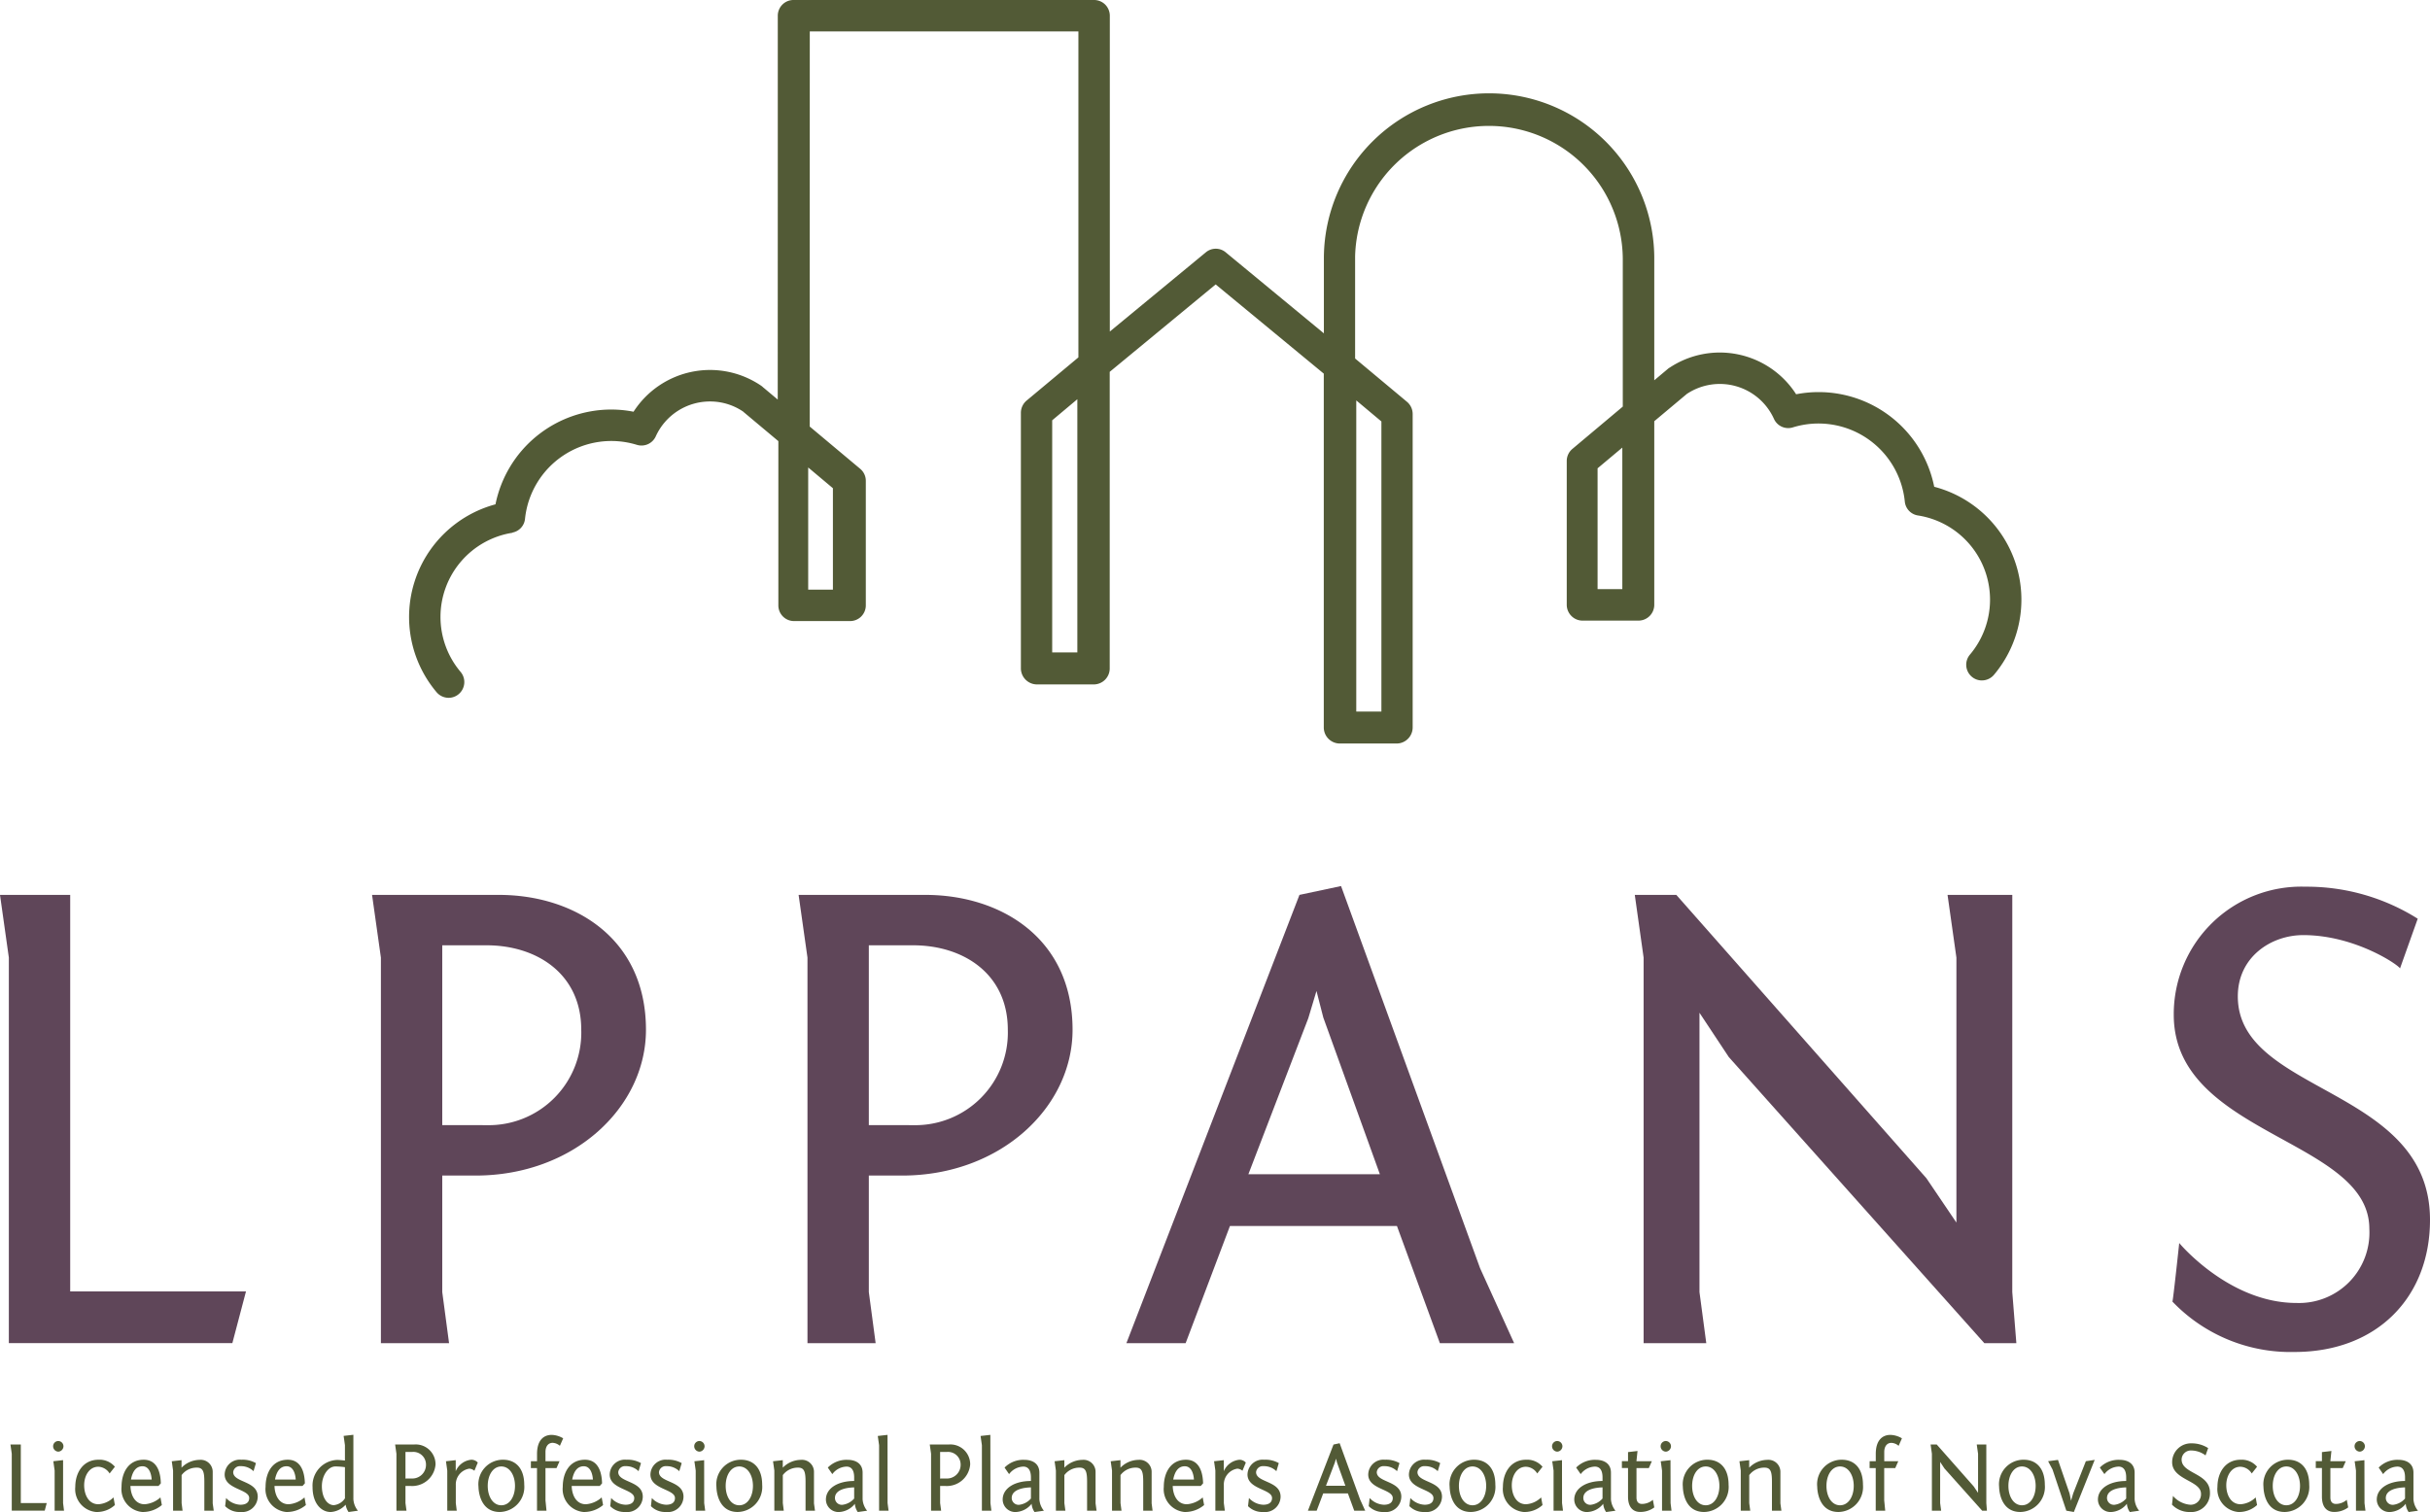
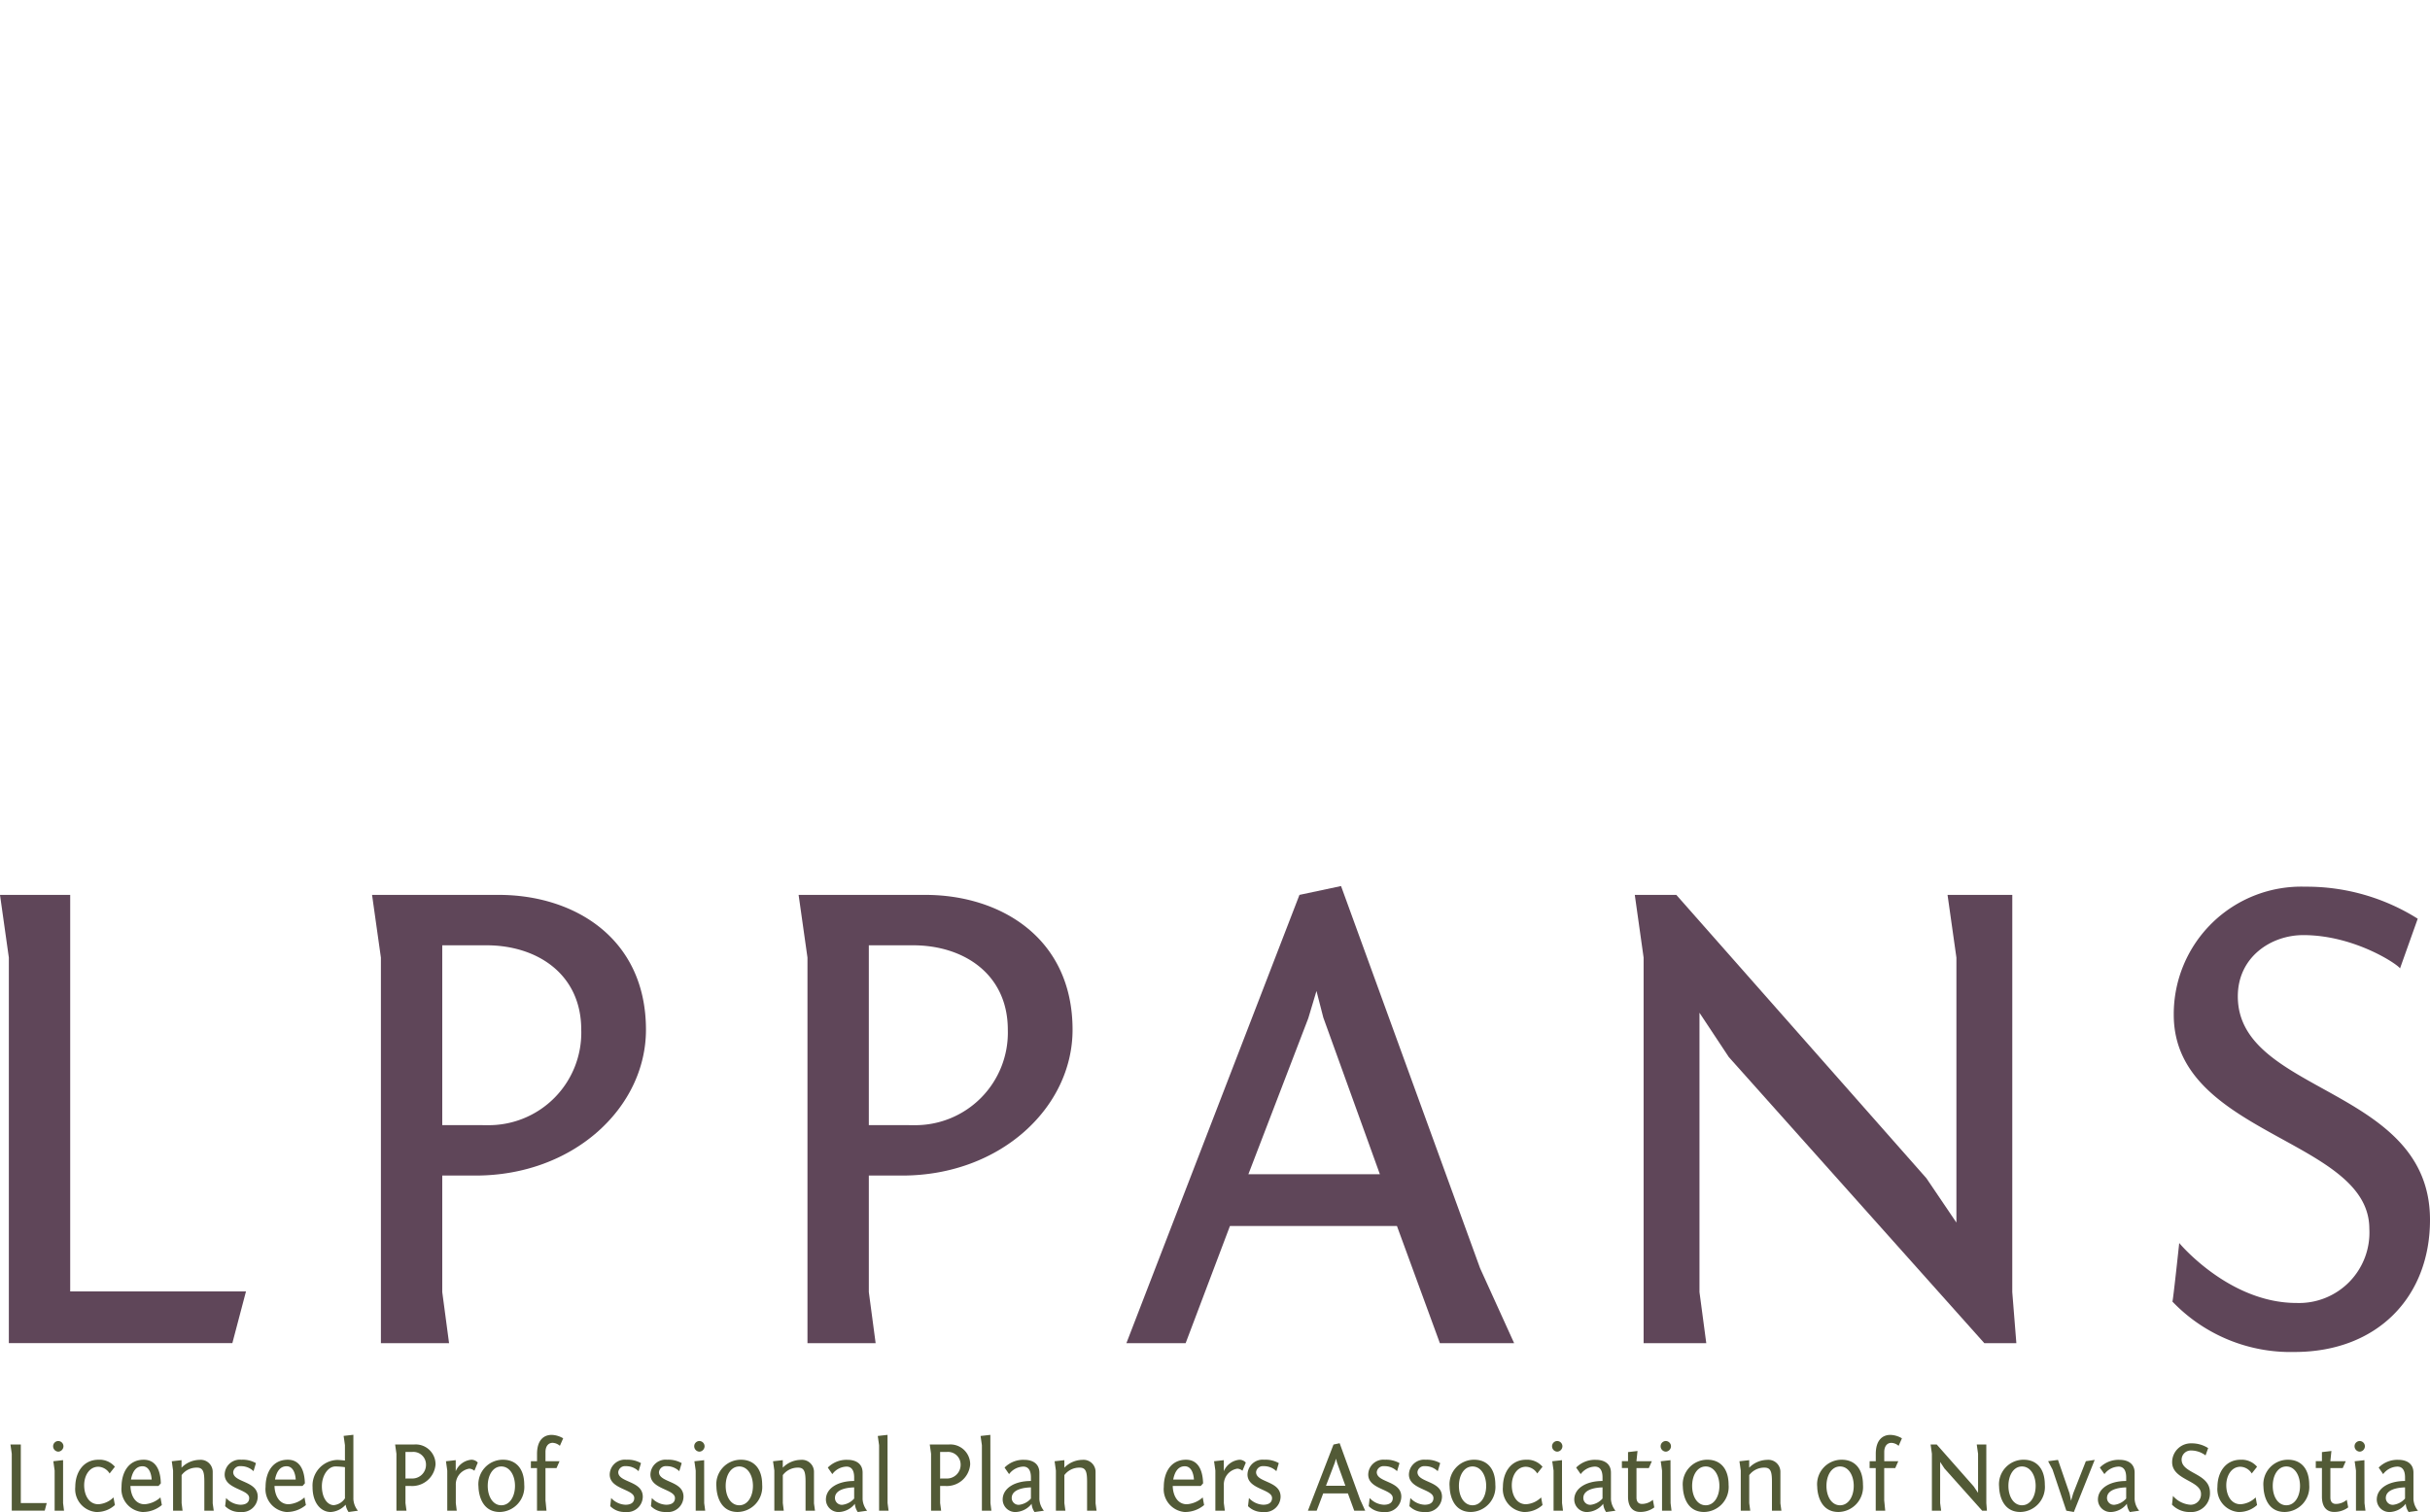
<svg xmlns="http://www.w3.org/2000/svg" id="LPPANS_Logo" data-name="LPPANS Logo" width="255.956" height="159.305" viewBox="0 0 255.956 159.305">
  <defs>
    <clipPath id="clip-path">
      <rect id="Rectangle_872" data-name="Rectangle 872" width="255.956" height="159.305" fill="none" />
    </clipPath>
  </defs>
  <path id="Path_894" data-name="Path 894" d="M0,90.96l.932,6.608v40.622H24.474l1.437-5.453H7.394V90.96Z" transform="translate(0 3.326)" fill="#5f4659" />
  <g id="Group_612" data-name="Group 612">
    <g id="Group_611" data-name="Group 611" clip-path="url(#clip-path)">
      <path id="Path_895" data-name="Path 895" d="M51.157,90.96c7.9,0,15.5,4.526,15.5,14.211,0,8.185-7.608,15.36-17.945,15.36H45.2v12.275l.717,5.384H38.738V97.568l-.932-6.608Zm-1.294,24.262a9.749,9.749,0,0,0,9.978-10.051c0-5.884-4.666-8.9-9.978-8.9H45.2v18.948Z" transform="translate(1.383 3.327)" fill="#5f4659" />
      <path id="Path_896" data-name="Path 896" d="M94.5,90.96c7.9,0,15.507,4.526,15.507,14.211,0,8.185-7.607,15.36-17.946,15.36H88.547v12.275l.717,5.384H82.085V97.568l-.934-6.608Zm-1.291,24.262a9.749,9.749,0,0,0,9.978-10.051c0-5.884-4.665-8.9-9.978-8.9H88.547v18.948Z" transform="translate(2.968 3.327)" fill="#5f4659" />
      <path id="Path_897" data-name="Path 897" d="M132.688,90.993l4.381-.931,14.646,40.268,3.585,7.894h-7.821l-4.523-12.347H125.367L120.7,138.223H114.46Zm-5.379,29.43h13.849L135.2,103.916l-.719-2.8-.861,2.869Z" transform="translate(4.186 3.294)" fill="#5f4659" />
      <path id="Path_898" data-name="Path 898" d="M205.88,132.807l.43,5.384h-3.373l-26.915-30.145-3.089-4.667v29.427l.716,5.384h-6.6V97.568l-.93-6.608h4.374l26.347,29.861,3.156,4.666V97.568l-.934-6.608h6.82Z" transform="translate(6.076 3.327)" fill="#5f4659" />
      <path id="Path_899" data-name="Path 899" d="M221.468,127.671s5.24,6.315,12.347,6.315a7.417,7.417,0,0,0,7.677-7.822c0-9.474-20.6-9.833-20.6-22.537a13.428,13.428,0,0,1,13.854-13.5A21.923,21.923,0,0,1,246.589,93.5l-1.866,5.24c-.143-.359-4.736-3.513-10.193-3.513-3.373,0-6.891,2.292-6.891,6.456,0,10.337,20.243,9.475,20.243,23.545,0,8.108-5.528,13.922-14.283,13.922a17.221,17.221,0,0,1-12.849-5.311c.069-.072.718-6.172.718-6.172" transform="translate(8.074 3.297)" fill="#5f4659" />
      <path id="Path_900" data-name="Path 900" d="M1.2,147.8l-.138-.974H2.153v6.166H4.884l-.211.8H1.2Z" transform="translate(0.039 5.37)" fill="#525a36" />
      <path id="Path_901" data-name="Path 901" d="M5.948,146.471a.558.558,0,0,1,.539.55.577.577,0,0,1-.539.571.57.57,0,0,1-.55-.571.552.552,0,0,1,.55-.55m.5,6.544.1.8H5.558v-4.235L5.42,148.6l1.028-.115Z" transform="translate(0.197 5.357)" fill="#525a36" />
      <path id="Path_902" data-name="Path 902" d="M11.265,149.822a1.454,1.454,0,0,0-1.186-.71c-.966,0-1.494.954-1.494,1.951,0,.973.455,2,1.5,2a2.48,2.48,0,0,0,1.589-.721l.148.805a2.8,2.8,0,0,1-1.991.731,2.415,2.415,0,0,1-2.182-2.646c0-1.495.826-2.86,2.446-2.86a2.115,2.115,0,0,1,1.727.74Z" transform="translate(0.28 5.427)" fill="#525a36" />
      <path id="Path_903" data-name="Path 903" d="M16.491,150.86l-.245.274H13.289c.023.956.469,1.93,1.495,1.93a2.79,2.79,0,0,0,1.665-.721l.147.805a3.108,3.108,0,0,1-2.065.731,2.414,2.414,0,0,1-2.182-2.646c0-1.495.72-2.86,2.34-2.86,1.653,0,1.781,1.831,1.8,2.488m-3.147-.4h2.183c-.033-.548-.235-1.4-.966-1.4s-1.069.634-1.217,1.4" transform="translate(0.452 5.427)" fill="#525a36" />
      <path id="Path_904" data-name="Path 904" d="M20.884,153.741V150.69c0-1.008-.117-1.484-.773-1.484a1.963,1.963,0,0,0-1.62.786v2.953l.1.8h-1v-4.235l-.137-.977,1.028-.115v.793a2.7,2.7,0,0,1,1.9-.825,1.263,1.263,0,0,1,1.384,1.249v3.339l.11.772Z" transform="translate(0.639 5.427)" fill="#525a36" />
      <path id="Path_905" data-name="Path 905" d="M22.98,152.406a2.161,2.161,0,0,0,1.5.71c.509,0,.933-.18.933-.71,0-.953-2.584-.9-2.584-2.477a1.6,1.6,0,0,1,1.768-1.557,2.81,2.81,0,0,1,1.526.359l-.254.848a1.889,1.889,0,0,0-1.356-.529.714.714,0,0,0-.785.625c0,1.133,2.585.887,2.585,2.593a1.647,1.647,0,0,1-1.843,1.611,2.1,2.1,0,0,1-1.59-.615Z" transform="translate(0.835 5.427)" fill="#525a36" />
      <path id="Path_906" data-name="Path 906" d="M31.126,150.86l-.245.274H27.926c.023.956.467,1.93,1.494,1.93a2.781,2.781,0,0,0,1.663-.721l.149.805a3.114,3.114,0,0,1-2.065.731,2.412,2.412,0,0,1-2.181-2.646c0-1.495.718-2.86,2.34-2.86,1.652,0,1.78,1.831,1.8,2.488m-3.147-.4h2.183c-.031-.548-.234-1.4-.965-1.4s-1.069.634-1.218,1.4" transform="translate(0.987 5.427)" fill="#525a36" />
      <path id="Path_907" data-name="Path 907" d="M36.061,152.637a2.128,2.128,0,0,0,.477,1.2l-.985.137a1.873,1.873,0,0,1-.308-.773,2.274,2.274,0,0,1-1.577.773c-1.017,0-1.908-.933-1.908-2.627a2.7,2.7,0,0,1,2.584-2.86c.234,0,.531.032.827.063V146.93l-.138-.976,1.027-.116Zm-.889-.094v-3.294a9.044,9.044,0,0,0-1-.076c-.785,0-1.43.964-1.43,2.078,0,1.217.571,2,1.26,2a1.591,1.591,0,0,0,1.165-.71" transform="translate(1.162 5.334)" fill="#525a36" />
      <path id="Path_908" data-name="Path 908" d="M42.119,146.828a2.089,2.089,0,0,1,2.288,2.1,2.467,2.467,0,0,1-2.647,2.265H41.24V153l.107.8H40.288v-6l-.138-.974Zm-.19,3.581a1.44,1.44,0,0,0,1.472-1.484,1.329,1.329,0,0,0-1.472-1.313H41.24v2.8Z" transform="translate(1.469 5.37)" fill="#525a36" />
      <path id="Path_909" data-name="Path 909" d="M48.31,149.536a.9.9,0,0,0-.538-.222,1.682,1.682,0,0,0-1.419,1.725v1.906l.1.8h-1v-4.236l-.138-.976,1.029-.115v1.165A1.982,1.982,0,0,1,48,148.372a.909.909,0,0,1,.669.3Z" transform="translate(1.658 5.427)" fill="#525a36" />
      <path id="Path_910" data-name="Path 910" d="M51.215,148.372c1.272,0,2.227.847,2.227,2.647a2.637,2.637,0,0,1-2.584,2.859c-2.182,0-2.236-2.487-2.236-2.657a2.585,2.585,0,0,1,2.594-2.85m-.19,4.8c.89,0,1.441-.931,1.441-2.042s-.55-2.046-1.441-2.046-1.43.933-1.43,2.046.541,2.042,1.43,2.042" transform="translate(1.778 5.427)" fill="#525a36" />
      <path id="Path_911" data-name="Path 911" d="M53.948,148.621h.646v-.772c0-1.462.721-2,1.536-2a2.473,2.473,0,0,1,1.217.362L57,147a1.24,1.24,0,0,0-.763-.316c-.424,0-.754.329-.754.974v.963h1.482l-.317.723H55.483v3.4l.107,1.09h-1v-4.49h-.646Z" transform="translate(1.973 5.334)" fill="#525a36" />
-       <path id="Path_912" data-name="Path 912" d="M61.327,150.86l-.245.274H58.125c.023.956.466,1.93,1.495,1.93a2.794,2.794,0,0,0,1.665-.721l.146.805a3.107,3.107,0,0,1-2.065.731,2.414,2.414,0,0,1-2.182-2.646c0-1.495.721-2.86,2.341-2.86,1.652,0,1.78,1.831,1.8,2.488m-3.147-.4h2.183c-.034-.548-.235-1.4-.965-1.4s-1.071.634-1.218,1.4" transform="translate(2.092 5.427)" fill="#525a36" />
      <path id="Path_913" data-name="Path 913" d="M62.108,152.406a2.167,2.167,0,0,0,1.5.71c.509,0,.932-.18.932-.71,0-.953-2.584-.9-2.584-2.477a1.6,1.6,0,0,1,1.77-1.557,2.81,2.81,0,0,1,1.524.359l-.254.848a1.888,1.888,0,0,0-1.357-.529.714.714,0,0,0-.784.625c0,1.133,2.584.887,2.584,2.593a1.644,1.644,0,0,1-1.841,1.611,2.1,2.1,0,0,1-1.589-.615Z" transform="translate(2.266 5.427)" fill="#525a36" />
      <path id="Path_914" data-name="Path 914" d="M66.241,152.406a2.175,2.175,0,0,0,1.505.71c.508,0,.932-.18.932-.71,0-.953-2.584-.9-2.584-2.477a1.6,1.6,0,0,1,1.768-1.557,2.813,2.813,0,0,1,1.526.359l-.255.848a1.886,1.886,0,0,0-1.355-.529.714.714,0,0,0-.785.625c0,1.133,2.585.887,2.585,2.593a1.646,1.646,0,0,1-1.844,1.611,2.1,2.1,0,0,1-1.587-.615Z" transform="translate(2.417 5.427)" fill="#525a36" />
      <path id="Path_915" data-name="Path 915" d="M71.094,146.471a.558.558,0,0,1,.54.55.577.577,0,0,1-.54.571.57.57,0,0,1-.551-.571.552.552,0,0,1,.551-.55m.5,6.544.106.8h-1v-4.235l-.138-.976,1.027-.115Z" transform="translate(2.58 5.357)" fill="#525a36" />
      <path id="Path_916" data-name="Path 916" d="M75.393,148.372c1.271,0,2.226.847,2.226,2.647a2.637,2.637,0,0,1-2.585,2.859c-2.181,0-2.235-2.487-2.235-2.657a2.586,2.586,0,0,1,2.595-2.85m-.19,4.8c.889,0,1.442-.931,1.442-2.042s-.552-2.046-1.442-2.046-1.43.933-1.43,2.046.541,2.042,1.43,2.042" transform="translate(2.663 5.427)" fill="#525a36" />
      <path id="Path_917" data-name="Path 917" d="M81.977,153.741V150.69c0-1.008-.118-1.484-.773-1.484a1.968,1.968,0,0,0-1.621.786v2.953l.1.8h-.994v-4.235l-.138-.977,1.027-.115v.793a2.7,2.7,0,0,1,1.9-.825,1.264,1.264,0,0,1,1.387,1.249v3.339l.107.772Z" transform="translate(2.873 5.427)" fill="#525a36" />
      <path id="Path_918" data-name="Path 918" d="M84.125,149.2a2.758,2.758,0,0,1,2.076-.817c.827,0,1.589.363,1.589,1.356v2.807a2.13,2.13,0,0,0,.476,1.2l-.984.137a1.7,1.7,0,0,1-.308-.869,2.246,2.246,0,0,1-1.685.869,1.323,1.323,0,0,1-1.364-1.312c0-1.174,1.228-1.959,2.975-1.959v-.381c0-.848-.361-1.134-.794-1.134a1.927,1.927,0,0,0-1.505.793Zm2.775,3.261v-1.175c-.275.011-2.023.045-2.023,1.123a.722.722,0,0,0,.805.71,1.963,1.963,0,0,0,1.218-.657" transform="translate(3.07 5.427)" fill="#525a36" />
      <path id="Path_919" data-name="Path 919" d="M90.227,153.038l.106.8h-1v-6.9l-.138-.976,1.027-.116Z" transform="translate(3.263 5.334)" fill="#525a36" />
      <path id="Path_920" data-name="Path 920" d="M96.447,146.828a2.088,2.088,0,0,1,2.288,2.1,2.467,2.467,0,0,1-2.647,2.265h-.519V153l.107.8H94.615v-6l-.138-.974Zm-.19,3.581a1.439,1.439,0,0,0,1.471-1.484,1.328,1.328,0,0,0-1.471-1.313h-.689v2.8Z" transform="translate(3.456 5.37)" fill="#525a36" />
      <path id="Path_921" data-name="Path 921" d="M100.68,153.038l.1.8h-1v-6.9l-.139-.976,1.029-.116Z" transform="translate(3.645 5.334)" fill="#525a36" />
      <path id="Path_922" data-name="Path 922" d="M102.086,149.2a2.764,2.764,0,0,1,2.077-.817c.826,0,1.589.363,1.589,1.356v2.807a2.128,2.128,0,0,0,.477,1.2l-.985.137a1.711,1.711,0,0,1-.308-.869,2.245,2.245,0,0,1-1.684.869,1.323,1.323,0,0,1-1.365-1.312c0-1.174,1.228-1.959,2.975-1.959v-.381c0-.848-.361-1.134-.794-1.134a1.933,1.933,0,0,0-1.506.793Zm2.776,3.261v-1.175c-.275.011-2.023.045-2.023,1.123a.722.722,0,0,0,.805.71,1.963,1.963,0,0,0,1.218-.657" transform="translate(3.727 5.427)" fill="#525a36" />
      <path id="Path_923" data-name="Path 923" d="M110.584,153.741V150.69c0-1.008-.116-1.484-.773-1.484a1.966,1.966,0,0,0-1.619.786v2.953l.107.8h-1v-4.235l-.137-.977,1.028-.115v.793a2.7,2.7,0,0,1,1.9-.825,1.266,1.266,0,0,1,1.388,1.249v3.339l.106.772Z" transform="translate(3.92 5.427)" fill="#525a36" />
-       <path id="Path_924" data-name="Path 924" d="M116.289,153.741V150.69c0-1.008-.117-1.484-.772-1.484a1.969,1.969,0,0,0-1.62.786v2.953l.106.8h-1v-4.235l-.139-.977,1.028-.115v.793a2.7,2.7,0,0,1,1.894-.825,1.266,1.266,0,0,1,1.39,1.249v3.339l.1.772Z" transform="translate(4.128 5.427)" fill="#525a36" />
      <path id="Path_925" data-name="Path 925" d="M122.4,150.86l-.245.274H119.2c.022.956.466,1.93,1.494,1.93a2.79,2.79,0,0,0,1.664-.721l.148.805a3.112,3.112,0,0,1-2.066.731,2.414,2.414,0,0,1-2.181-2.646c0-1.495.72-2.86,2.34-2.86,1.653,0,1.78,1.831,1.8,2.488m-3.147-.4h2.183c-.034-.548-.235-1.4-.965-1.4s-1.071.634-1.218,1.4" transform="translate(4.325 5.427)" fill="#525a36" />
      <path id="Path_926" data-name="Path 926" d="M126.357,149.536a.9.9,0,0,0-.541-.222,1.684,1.684,0,0,0-1.419,1.725v1.906l.107.8h-1v-4.236l-.138-.976,1.027-.115v1.165a1.987,1.987,0,0,1,1.652-1.208.9.9,0,0,1,.667.3Z" transform="translate(4.512 5.427)" fill="#525a36" />
      <path id="Path_927" data-name="Path 927" d="M126.917,152.406a2.167,2.167,0,0,0,1.5.71c.51,0,.932-.18.932-.71,0-.953-2.585-.9-2.585-2.477a1.6,1.6,0,0,1,1.772-1.557,2.8,2.8,0,0,1,1.523.359l-.253.848a1.884,1.884,0,0,0-1.356-.529.713.713,0,0,0-.784.625c0,1.133,2.583.887,2.583,2.593a1.644,1.644,0,0,1-1.841,1.611,2.1,2.1,0,0,1-1.59-.615Z" transform="translate(4.637 5.427)" fill="#525a36" />
      <path id="Path_928" data-name="Path 928" d="M135.6,146.834l.647-.139,2.16,5.944.53,1.165h-1.155l-.667-1.822h-2.6l-.688,1.822h-.923Zm-.794,4.342h2.044l-.878-2.435-.109-.416-.128.424Z" transform="translate(4.861 5.365)" fill="#525a36" />
      <path id="Path_929" data-name="Path 929" d="M139.183,152.406a2.168,2.168,0,0,0,1.5.71c.508,0,.934-.18.934-.71,0-.953-2.584-.9-2.584-2.477a1.6,1.6,0,0,1,1.767-1.557,2.81,2.81,0,0,1,1.526.359l-.256.848a1.882,1.882,0,0,0-1.356-.529.711.711,0,0,0-.782.625c0,1.133,2.585.887,2.585,2.593a1.647,1.647,0,0,1-1.845,1.611,2.1,2.1,0,0,1-1.587-.615Z" transform="translate(5.085 5.427)" fill="#525a36" />
      <path id="Path_930" data-name="Path 930" d="M143.317,152.406a2.164,2.164,0,0,0,1.5.71c.508,0,.934-.18.934-.71,0-.953-2.584-.9-2.584-2.477a1.6,1.6,0,0,1,1.764-1.557,2.82,2.82,0,0,1,1.53.359l-.257.848a1.884,1.884,0,0,0-1.356-.529.711.711,0,0,0-.782.625c0,1.133,2.584.887,2.584,2.593a1.647,1.647,0,0,1-1.844,1.611,2.1,2.1,0,0,1-1.587-.615Z" transform="translate(5.237 5.427)" fill="#525a36" />
      <path id="Path_931" data-name="Path 931" d="M149.9,148.372c1.271,0,2.22.847,2.22,2.647a2.634,2.634,0,0,1-2.584,2.859c-2.179,0-2.232-2.487-2.232-2.657a2.586,2.586,0,0,1,2.6-2.85m-.191,4.8c.889,0,1.44-.931,1.44-2.042s-.55-2.046-1.44-2.046-1.431.933-1.431,2.046.539,2.042,1.431,2.042" transform="translate(5.388 5.427)" fill="#525a36" />
      <path id="Path_932" data-name="Path 932" d="M156.333,149.822a1.453,1.453,0,0,0-1.185-.71c-.966,0-1.494.954-1.494,1.951,0,.973.454,2,1.5,2a2.473,2.473,0,0,0,1.589-.721l.147.805a2.8,2.8,0,0,1-1.99.731,2.415,2.415,0,0,1-2.181-2.646c0-1.495.824-2.86,2.445-2.86a2.111,2.111,0,0,1,1.726.74Z" transform="translate(5.586 5.427)" fill="#525a36" />
      <path id="Path_933" data-name="Path 933" d="M158.265,146.471a.557.557,0,0,1,.539.55.577.577,0,0,1-.539.571.57.57,0,0,1-.553-.571.553.553,0,0,1,.553-.55m.5,6.544.1.8h-.993v-4.235l-.14-.976,1.028-.115Z" transform="translate(5.768 5.357)" fill="#525a36" />
      <path id="Path_934" data-name="Path 934" d="M160.17,149.2a2.755,2.755,0,0,1,2.076-.817c.826,0,1.587.363,1.587,1.356v2.807a2.126,2.126,0,0,0,.478,1.2l-.986.137a1.719,1.719,0,0,1-.306-.869,2.253,2.253,0,0,1-1.684.869,1.324,1.324,0,0,1-1.366-1.312c0-1.174,1.228-1.959,2.977-1.959v-.381c0-.848-.361-1.134-.8-1.134a1.927,1.927,0,0,0-1.5.793Zm2.776,3.261v-1.175c-.277.011-2.023.045-2.023,1.123a.722.722,0,0,0,.8.71,1.974,1.974,0,0,0,1.219-.657" transform="translate(5.851 5.427)" fill="#525a36" />
      <path id="Path_935" data-name="Path 935" d="M166.342,148.561h1.622l-.318.723h-1.3v3.1c0,.5.254.678.583.678a1.765,1.765,0,0,0,1.143-.435l.15.8a2.422,2.422,0,0,1-1.505.477c-.688,0-1.262-.446-1.262-1.612v-3.015h-.646v-.723h.646v-.953l1-.117Z" transform="translate(6.028 5.395)" fill="#525a36" />
      <path id="Path_936" data-name="Path 936" d="M169.293,146.471a.557.557,0,0,1,.542.55.576.576,0,0,1-.542.571.57.57,0,0,1-.548-.571.552.552,0,0,1,.548-.55m.5,6.544.1.8h-1v-4.235l-.137-.976,1.028-.115Z" transform="translate(6.172 5.357)" fill="#525a36" />
      <path id="Path_937" data-name="Path 937" d="M173.6,148.372c1.271,0,2.222.847,2.222,2.647a2.635,2.635,0,0,1-2.584,2.859c-2.182,0-2.234-2.487-2.234-2.657a2.586,2.586,0,0,1,2.6-2.85m-.192,4.8c.891,0,1.441-.931,1.441-2.042s-.549-2.046-1.441-2.046-1.43.933-1.43,2.046.539,2.042,1.43,2.042" transform="translate(6.254 5.427)" fill="#525a36" />
      <path id="Path_938" data-name="Path 938" d="M180.177,153.741V150.69c0-1.008-.116-1.484-.773-1.484a1.966,1.966,0,0,0-1.619.786v2.953l.107.8h-1v-4.235l-.14-.977,1.029-.115v.793a2.7,2.7,0,0,1,1.9-.825,1.265,1.265,0,0,1,1.387,1.249v3.339l.106.772Z" transform="translate(6.465 5.427)" fill="#525a36" />
      <path id="Path_939" data-name="Path 939" d="M187.25,148.372c1.273,0,2.227.847,2.227,2.647a2.636,2.636,0,0,1-2.585,2.859c-2.18,0-2.235-2.487-2.235-2.657a2.585,2.585,0,0,1,2.594-2.85m-.19,4.8c.891,0,1.442-.931,1.442-2.042s-.55-2.046-1.442-2.046-1.431.933-1.431,2.046.54,2.042,1.431,2.042" transform="translate(6.754 5.427)" fill="#525a36" />
      <path id="Path_940" data-name="Path 940" d="M189.984,148.621h.646v-.772c0-1.462.72-2,1.536-2a2.484,2.484,0,0,1,1.219.362l-.35.792a1.228,1.228,0,0,0-.763-.316c-.425,0-.75.329-.75.974v.963H193l-.319.723h-1.163v3.4l.107,1.09h-1v-4.49h-.646Z" transform="translate(6.949 5.334)" fill="#525a36" />
      <path id="Path_941" data-name="Path 941" d="M202.048,153l.063.8h-.5l-3.972-4.448-.455-.689V153l.106.8h-.975v-6l-.135-.974h.645l3.887,4.406.466.688V147.8l-.139-.974h1.008Z" transform="translate(7.175 5.37)" fill="#525a36" />
      <path id="Path_942" data-name="Path 942" d="M205.737,148.372c1.268,0,2.219.847,2.219,2.647a2.635,2.635,0,0,1-2.584,2.859c-2.179,0-2.232-2.487-2.232-2.657a2.586,2.586,0,0,1,2.6-2.85m-.192,4.8c.889,0,1.441-.931,1.441-2.042s-.551-2.046-1.441-2.046-1.429.933-1.429,2.046.539,2.042,1.429,2.042" transform="translate(7.43 5.427)" fill="#525a36" />
      <path id="Path_943" data-name="Path 943" d="M210.831,153.878l-.794-.137-1.451-4.333-.466-.88,1.039-.138,1.217,3.528.16.772.225-.772,1.334-3.391.931-.138Z" transform="translate(7.612 5.427)" fill="#525a36" />
      <path id="Path_944" data-name="Path 944" d="M213.383,149.2a2.763,2.763,0,0,1,2.078-.817c.825,0,1.587.363,1.587,1.356v2.807a2.128,2.128,0,0,0,.477,1.2l-.985.137a1.725,1.725,0,0,1-.307-.869,2.247,2.247,0,0,1-1.684.869,1.323,1.323,0,0,1-1.367-1.312c0-1.174,1.228-1.959,2.976-1.959v-.381c0-.848-.359-1.134-.793-1.134a1.924,1.924,0,0,0-1.5.793Zm2.775,3.261v-1.175c-.274.011-2.021.045-2.021,1.123a.722.722,0,0,0,.8.71,1.954,1.954,0,0,0,1.218-.657" transform="translate(7.797 5.427)" fill="#525a36" />
      <path id="Path_945" data-name="Path 945" d="M220.81,152.245a2.691,2.691,0,0,0,1.822.932,1.094,1.094,0,0,0,1.131-1.155c0-1.4-3.039-1.45-3.039-3.325a1.983,1.983,0,0,1,2.046-1.99,3.218,3.218,0,0,1,1.747.5l-.274.772a2.536,2.536,0,0,0-1.506-.519.969.969,0,0,0-1.016.955c0,1.526,2.986,1.4,2.986,3.475a1.971,1.971,0,0,1-2.108,2.053,2.545,2.545,0,0,1-1.895-.782c.011-.012.106-.912.106-.912" transform="translate(8.072 5.366)" fill="#525a36" />
      <path id="Path_946" data-name="Path 946" d="M228.939,149.822a1.455,1.455,0,0,0-1.188-.71c-.963,0-1.494.954-1.494,1.951,0,.973.456,2,1.506,2a2.472,2.472,0,0,0,1.587-.721l.149.805a2.807,2.807,0,0,1-1.99.731,2.414,2.414,0,0,1-2.183-2.646c0-1.495.826-2.86,2.447-2.86a2.117,2.117,0,0,1,1.726.74Z" transform="translate(8.241 5.427)" fill="#525a36" />
      <path id="Path_947" data-name="Path 947" d="M232.6,148.372c1.271,0,2.222.847,2.222,2.647a2.635,2.635,0,0,1-2.584,2.859c-2.182,0-2.235-2.487-2.235-2.657a2.587,2.587,0,0,1,2.6-2.85m-.19,4.8c.889,0,1.441-.931,1.441-2.042s-.551-2.046-1.441-2.046-1.432.933-1.432,2.046.542,2.042,1.432,2.042" transform="translate(8.412 5.427)" fill="#525a36" />
      <path id="Path_948" data-name="Path 948" d="M236.854,148.561h1.622l-.319.723h-1.3v3.1c0,.5.254.678.583.678a1.765,1.765,0,0,0,1.143-.435l.15.8a2.424,2.424,0,0,1-1.505.477c-.689,0-1.262-.446-1.262-1.612v-3.015h-.647v-.723h.647v-.953l1-.117Z" transform="translate(8.607 5.395)" fill="#525a36" />
      <path id="Path_949" data-name="Path 949" d="M239.807,146.471a.557.557,0,0,1,.541.55.576.576,0,0,1-.541.571.57.57,0,0,1-.549-.571.552.552,0,0,1,.549-.55m.5,6.544.1.8h-1v-4.235l-.138-.976,1.028-.115Z" transform="translate(8.751 5.357)" fill="#525a36" />
      <path id="Path_950" data-name="Path 950" d="M241.717,149.2a2.756,2.756,0,0,1,2.077-.817c.824,0,1.585.363,1.585,1.356v2.807a2.124,2.124,0,0,0,.479,1.2l-.986.137a1.718,1.718,0,0,1-.306-.869,2.253,2.253,0,0,1-1.684.869,1.322,1.322,0,0,1-1.366-1.312c0-1.174,1.228-1.959,2.976-1.959v-.381c0-.848-.361-1.134-.8-1.134a1.927,1.927,0,0,0-1.505.793Zm2.775,3.261v-1.175c-.277.011-2.025.045-2.025,1.123a.724.724,0,0,0,.806.71,1.971,1.971,0,0,0,1.219-.657" transform="translate(8.834 5.427)" fill="#525a36" />
-       <path id="Path_951" data-name="Path 951" d="M202.214,51.288A12.418,12.418,0,0,0,187.67,41.54a9.555,9.555,0,0,0-13.365-2.777l-.012-.009-1.566,1.314V27.384a17.4,17.4,0,0,0-34.8-.3v.084c0,.089,0,.181,0,.275,0,.06,0,.116,0,.172v7.507l-10.346-8.541a1.631,1.631,0,0,0-2.082,0l-10.12,8.351V1.656a1.681,1.681,0,0,0-.482-1.169A1.658,1.658,0,0,0,113.726,0H82.053a1.64,1.64,0,0,0-1.165.487,1.668,1.668,0,0,0-.483,1.169V16.987L80.4,42.1l-1.494-1.254-.009,0a1.553,1.553,0,0,0-.252-.212h0A9.575,9.575,0,0,0,65.213,43.38a12.076,12.076,0,0,0-2.353-.23,12.447,12.447,0,0,0-12.19,9.987,12.291,12.291,0,0,0-6.2,19.8,1.666,1.666,0,0,0,1.268.585,1.628,1.628,0,0,0,1.061-.393,1.659,1.659,0,0,0,.2-2.332,8.977,8.977,0,0,1,5.472-14.665l-.013-.021a1.635,1.635,0,0,0,1.321-1.426A9.142,9.142,0,0,1,65.56,46.868a1.651,1.651,0,0,0,1.991-.888A6.265,6.265,0,0,1,73.26,42.3a6.185,6.185,0,0,1,3.523,1.083l-.007.005,3.69,3.091V63.782a1.649,1.649,0,0,0,1.654,1.655h5.907a1.653,1.653,0,0,0,1.65-1.655V50.667a1.641,1.641,0,0,0-.588-1.27l-5.322-4.458.009-41.628H112.07V37.653l-5.458,4.554a1.689,1.689,0,0,0-.6,1.292V70.427a1.7,1.7,0,0,0,1.68,1.685h6a1.683,1.683,0,0,0,1.676-1.685V39.178l11.161-9.211,11.388,9.4V76.654a1.69,1.69,0,0,0,1.676,1.684h6a1.682,1.682,0,0,0,1.192-.5,1.7,1.7,0,0,0,.494-1.186V43.622a1.682,1.682,0,0,0-.6-1.288l-5.463-4.562V27a14.1,14.1,0,0,1,28.195.449c0,.061,0,.121,0,.179V42.84L164.1,47.3a1.659,1.659,0,0,0-.592,1.266V63.736A1.665,1.665,0,0,0,164,64.9a1.643,1.643,0,0,0,1.172.489h5.9a1.665,1.665,0,0,0,1.655-1.654V44.38l3.43-2.874a6.26,6.26,0,0,1,9.18,2.634,1.646,1.646,0,0,0,1.991.889,9.139,9.139,0,0,1,11.788,7.815A1.641,1.641,0,0,0,200.5,54.31a8.979,8.979,0,0,1,5.476,14.663,1.651,1.651,0,0,0,.2,2.331,1.625,1.625,0,0,0,1.055.388,1.675,1.675,0,0,0,1.27-.584,12.293,12.293,0,0,0-6.289-19.821m-116,.152V62.128H83.608V49.253Zm25.746,17.3h-2.649V44.284l2.649-2.221Zm29.38-26.551,2.647,2.217V74.968h-2.647Zm28.024,19.884h-2.606V49.342l2.606-2.184Z" transform="translate(1.52 0)" fill="#525a36" />
    </g>
  </g>
</svg>